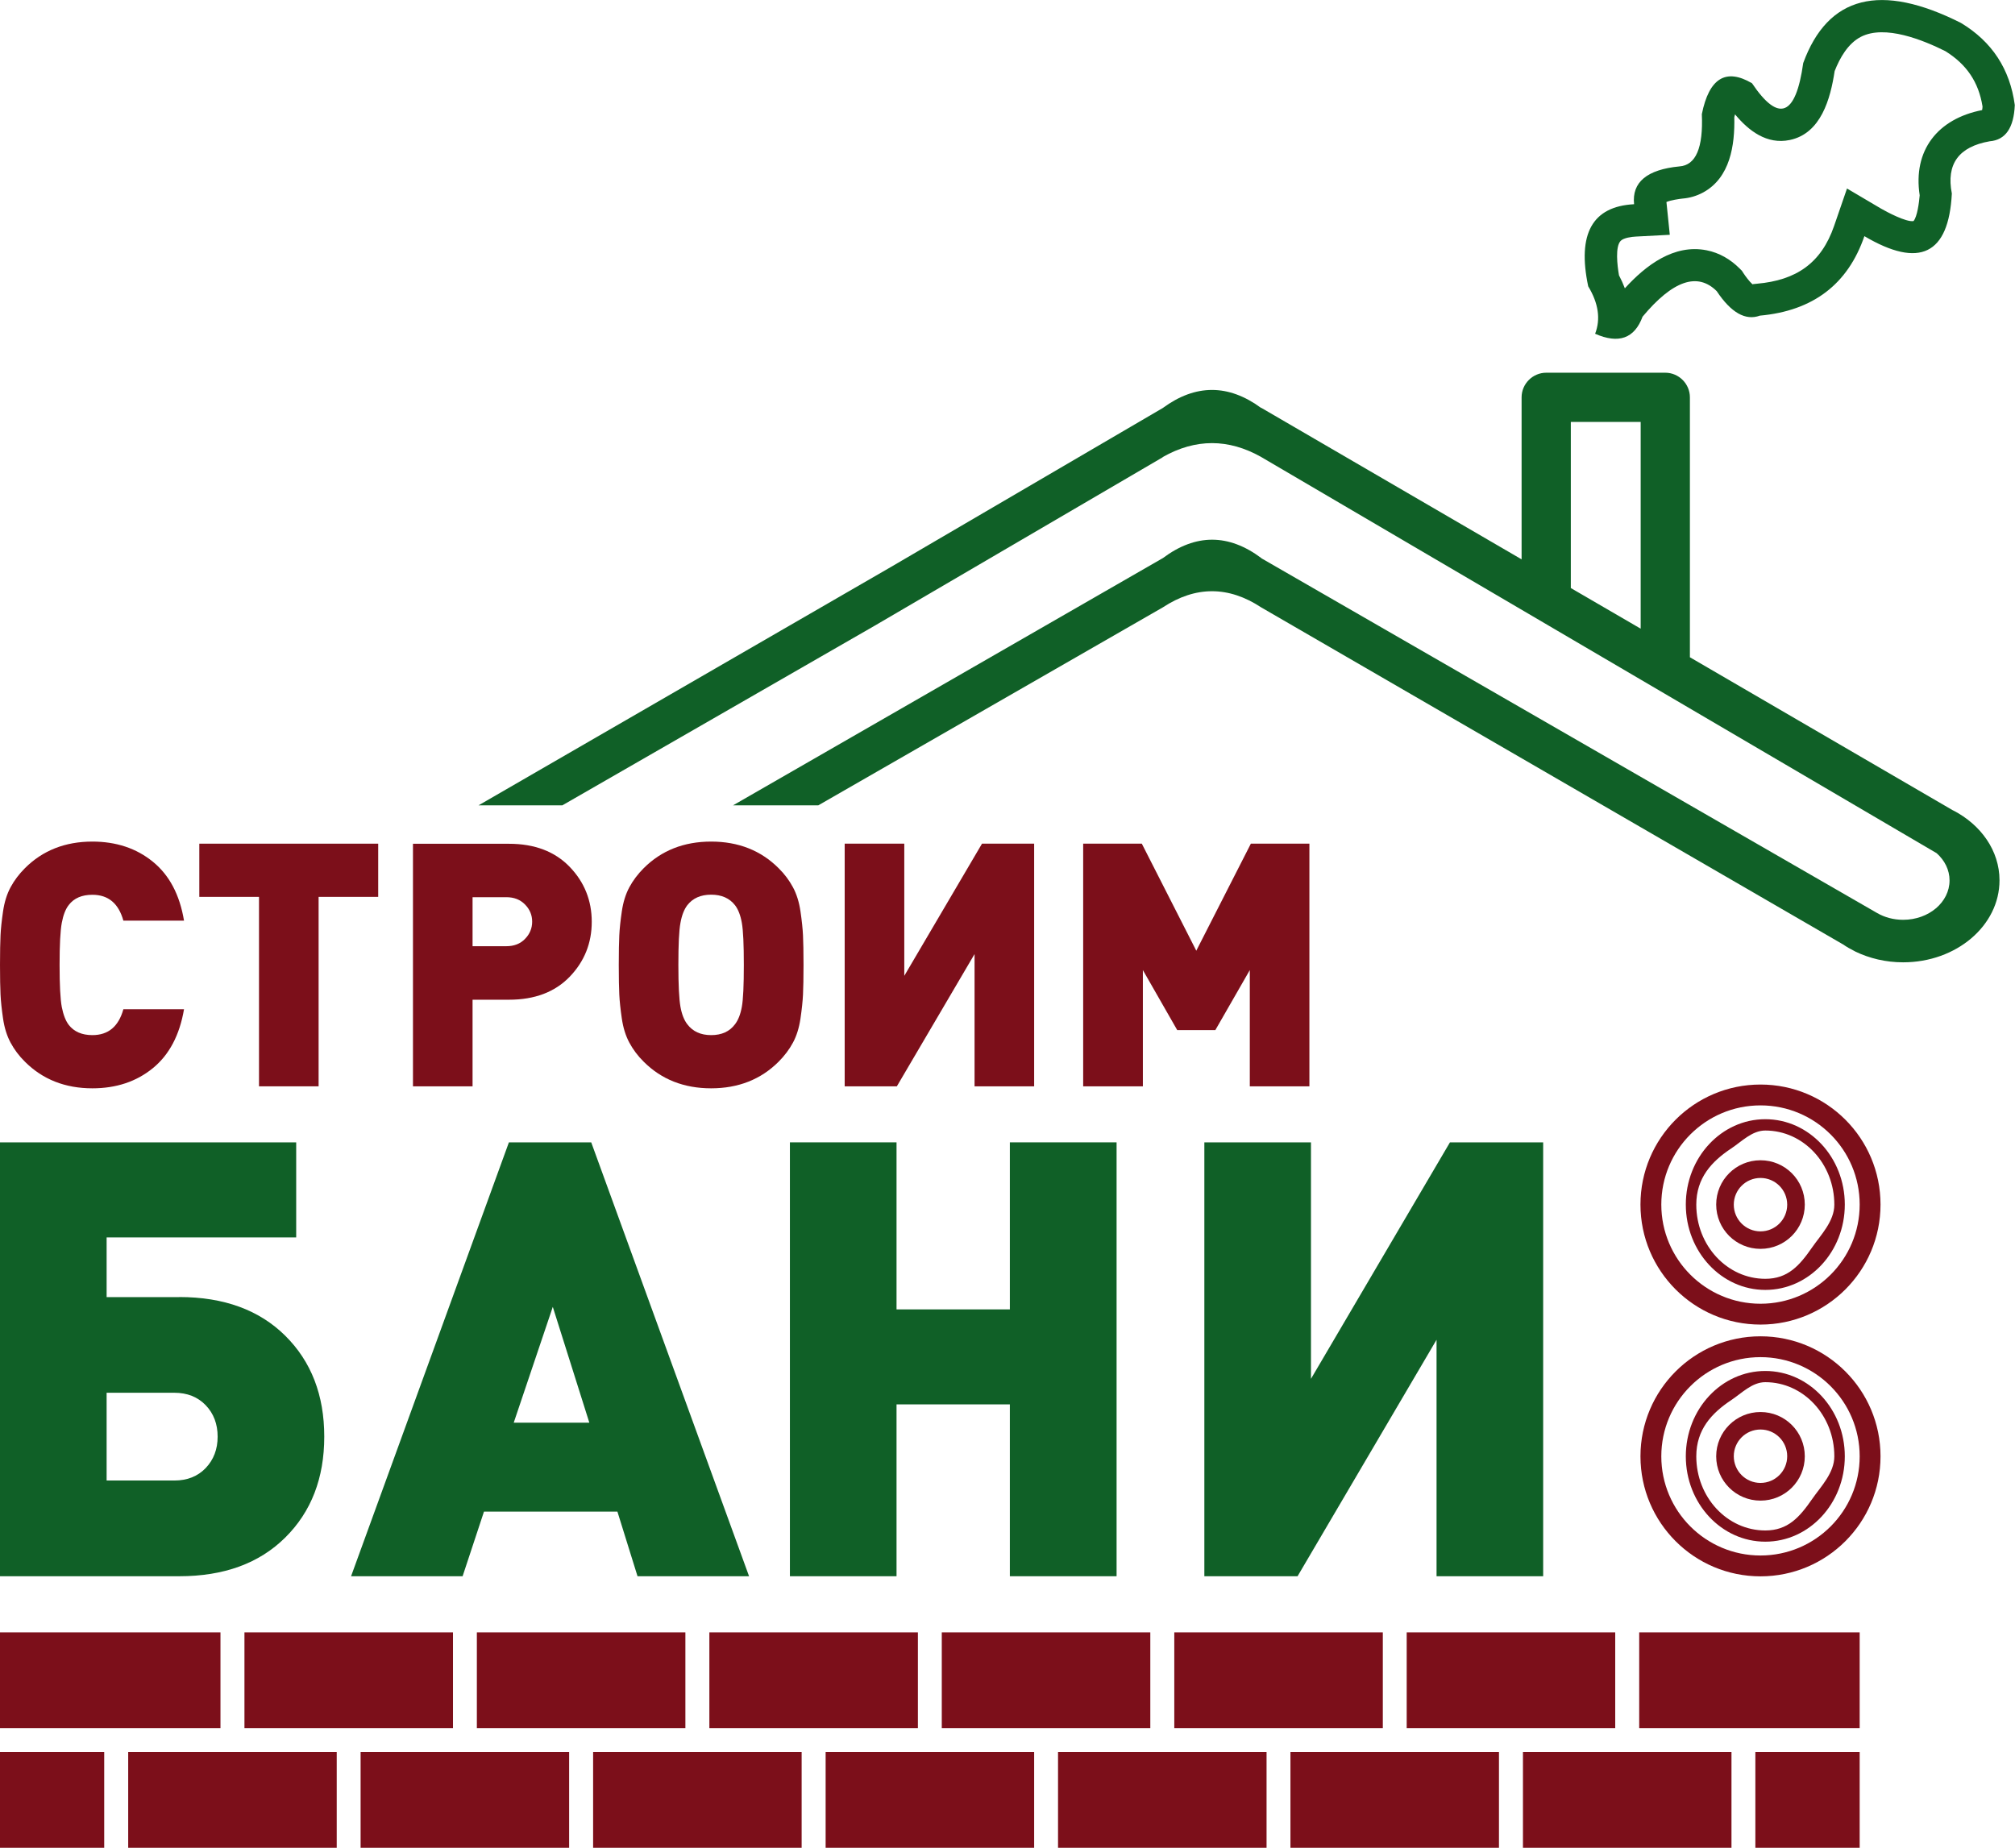
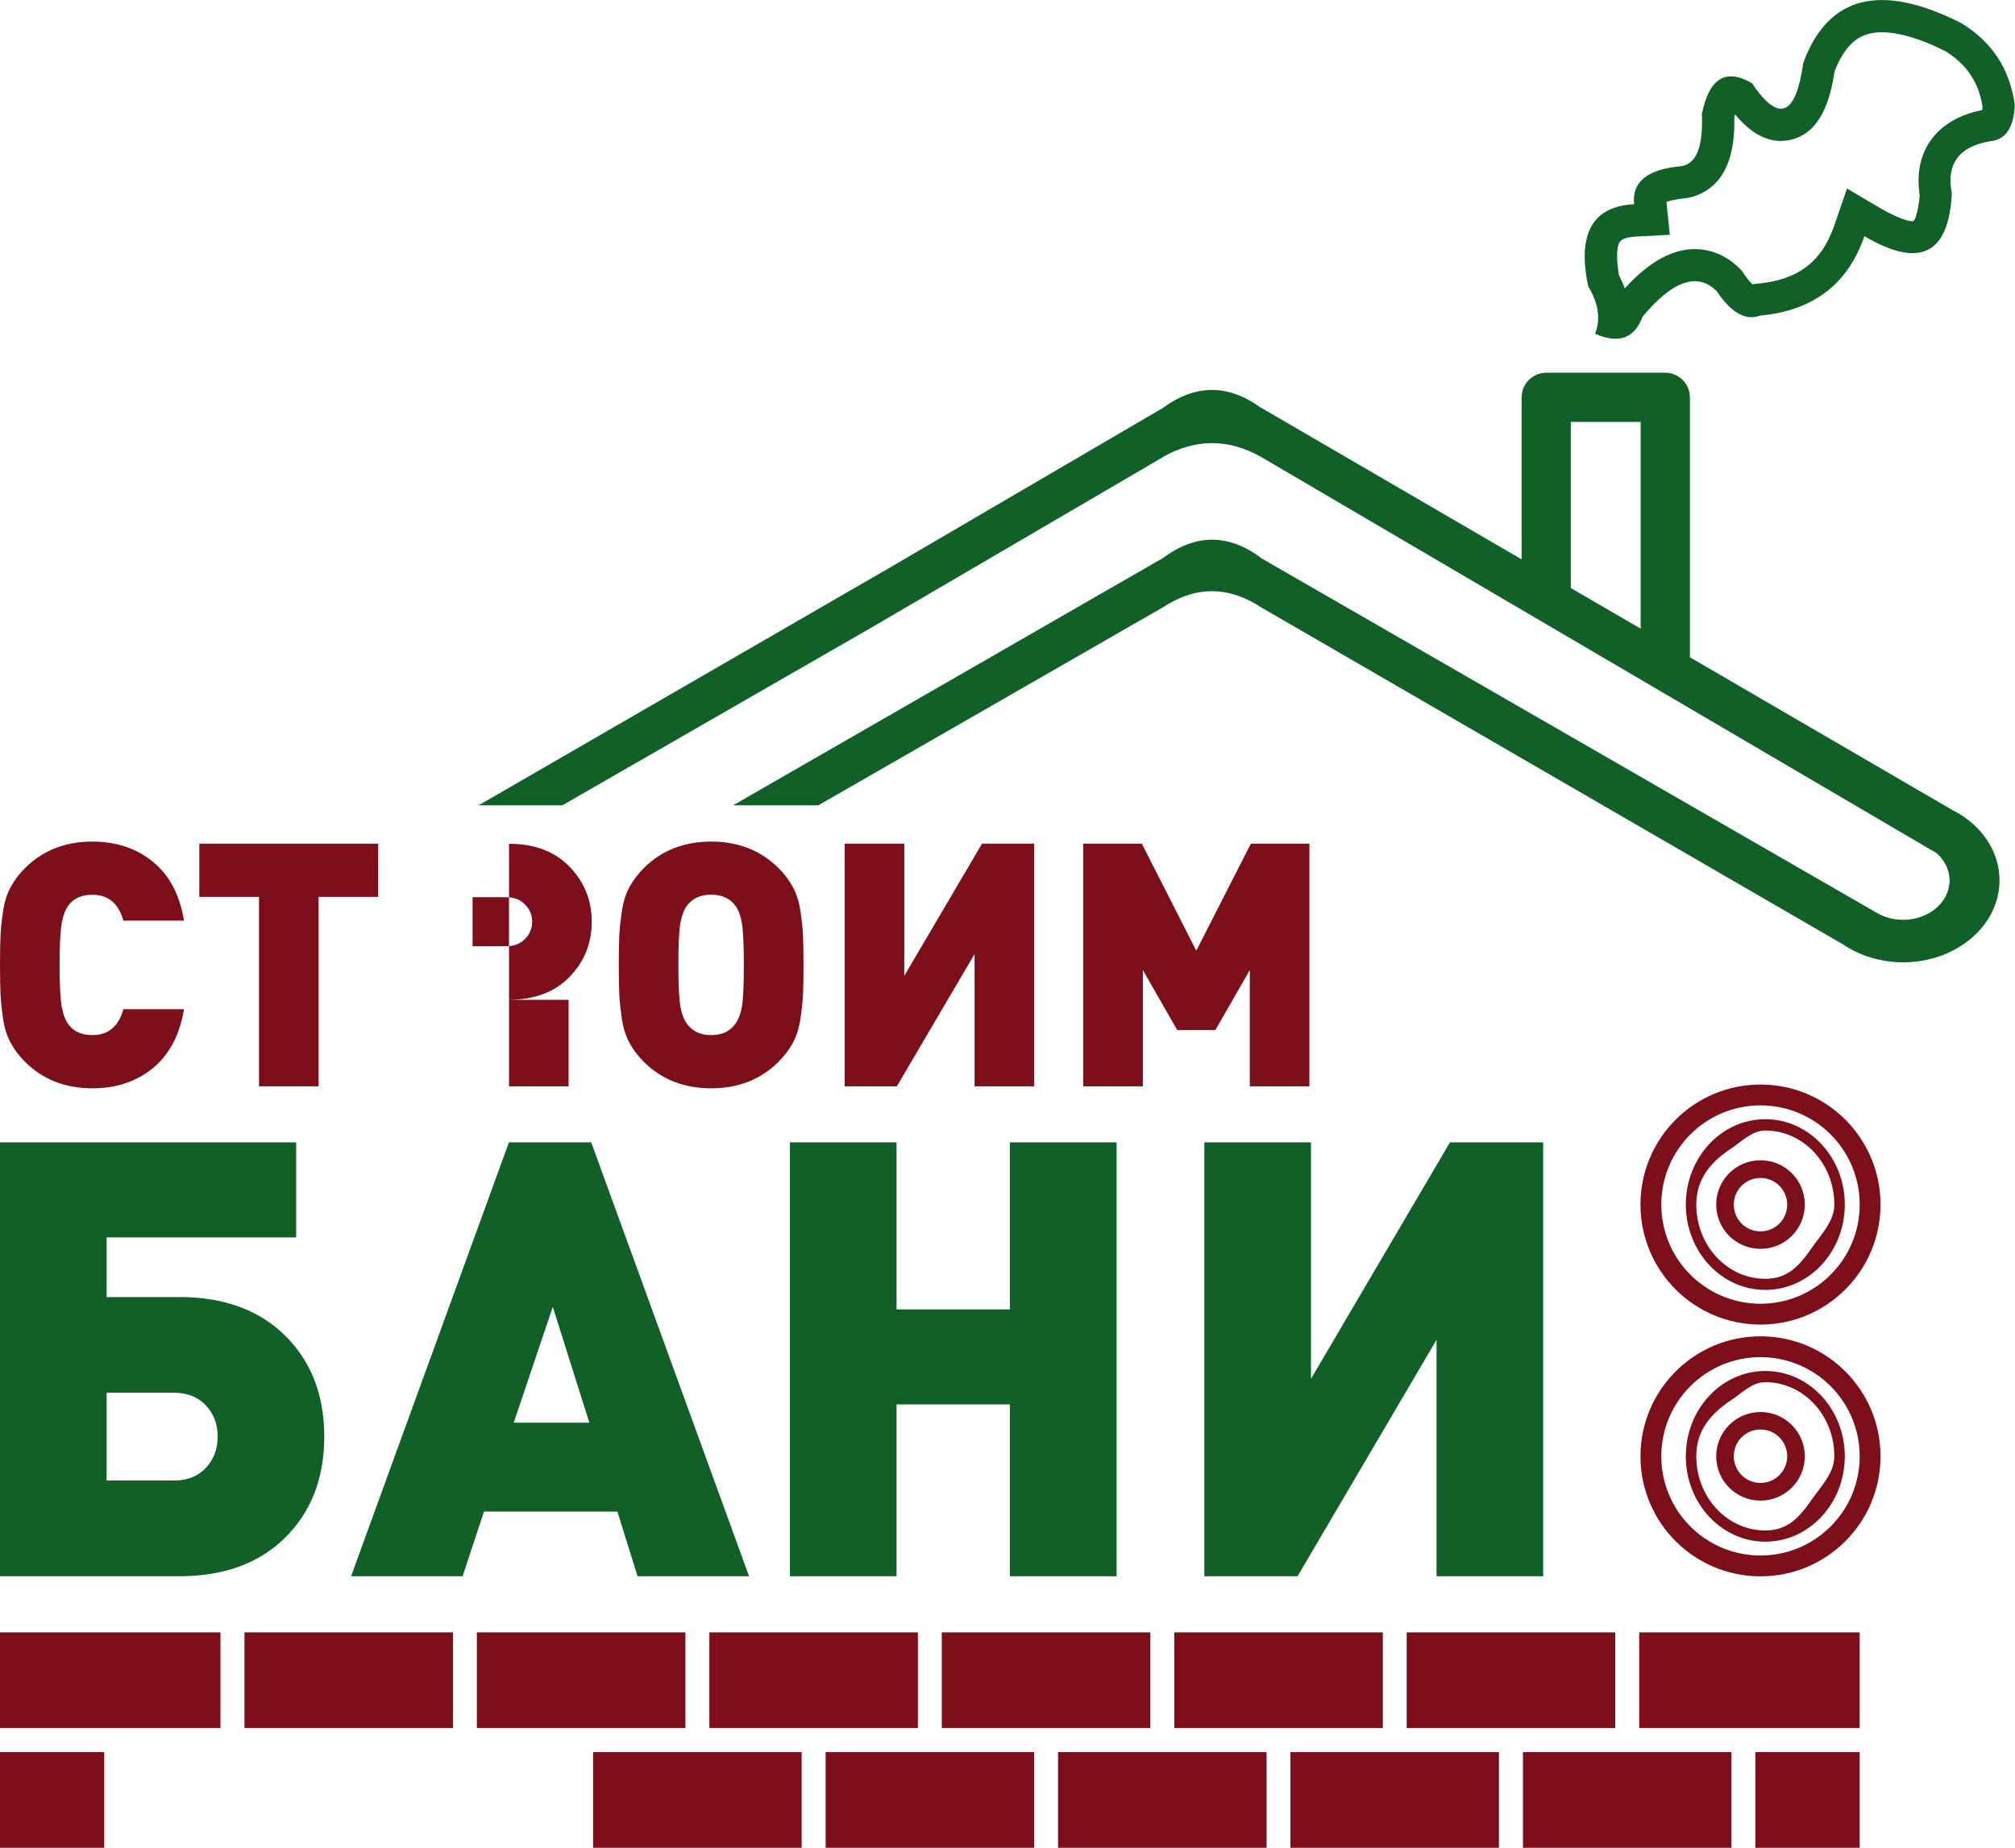
<svg xmlns="http://www.w3.org/2000/svg" id="uuid-0244774f-5efd-4c4c-9a8e-e486676c8b01" width="192.39" height="176.44" viewBox="0 0 192.39 176.44">
  <g id="uuid-8746aa9d-d471-489f-a8c9-4550bdf66725">
    <path d="m187.25,2.2c-7.7-3.89-12.73-2.61-15.08,3.82-.71,5.07-2.34,5.72-4.89,1.93-2.5-1.47-4.1-.48-4.79,2.95.14,3.21-.57,4.88-2.14,4.99-3.1.3-4.55,1.51-4.33,3.61-3.98.21-5.44,2.82-4.38,7.84.98,1.62,1.2,3.13.66,4.53,2.25.99,3.76.45,4.53-1.63,2.88-3.45,5.24-4.27,7.08-2.44,1.37,2.06,2.75,2.84,4.12,2.34,5.07-.46,8.4-2.99,9.98-7.59,5.26,3.11,8.05,1.75,8.35-4.07-.55-2.81.65-4.47,3.62-4.99,1.5-.12,2.3-1.28,2.39-3.46-.46-3.43-2.17-6.05-5.14-7.84Zm2.01,8.31c-4.26.83-6.63,3.85-5.97,8.14-.06.72-.24,2.06-.59,2.46-.7.12-2.58-.89-3.1-1.19l-3.25-1.92-1.23,3.57c-1.23,3.57-3.63,5.19-7.35,5.52l-.39.04-.05.02c-.31-.27-.7-.81-.85-1.04l-.17-.26-.22-.22c-.87-.87-1.93-1.49-3.14-1.73-3.12-.62-5.81,1.43-7.81,3.63-.16-.42-.35-.84-.56-1.24-.17-.97-.37-2.74.16-3.29.29-.3,1.07-.39,1.45-.41l3.24-.17-.32-3.13c.42-.18,1.24-.3,1.55-.33.64-.05,1.33-.24,1.97-.59,2.57-1.41,3.02-4.51,2.96-7.18.02-.08.04-.18.07-.27,1.31,1.58,3.04,2.9,5.22,2.45,2.99-.62,3.89-3.94,4.29-6.58.5-1.27,1.27-2.63,2.5-3.27,2.3-1.19,5.96.31,8.08,1.37,2.02,1.26,3.17,2.95,3.54,5.28,0,.11-.02.23-.04.34Z" style="fill:#106027; fill-rule:evenodd; stroke-width:0px;" />
    <path d="m17.11,123.86h-6.93v-5.7h18.1v-9.08H0v41.43h17.11c4.27,0,7.64-1.23,10.13-3.7,2.48-2.46,3.72-5.67,3.72-9.63s-1.24-7.17-3.72-9.63c-2.48-2.46-5.86-3.7-10.13-3.7Zm2.53,16.32c-.76.79-1.75,1.19-3,1.19h-6.46v-8.38h6.46c1.24,0,2.24.4,3,1.19.76.79,1.14,1.8,1.14,3s-.38,2.2-1.14,3Z" style="fill:#106027; fill-rule:evenodd; stroke-width:0px;" />
    <polygon points="125.17 131.66 125.17 109.08 114.99 109.08 114.99 150.51 123.89 150.51 137.16 127.93 137.16 150.51 147.34 150.51 147.34 109.08 138.44 109.08 125.17 131.66" style="fill:#106027; fill-rule:evenodd; stroke-width:0px;" />
    <polygon points="96.42 125.03 85.6 125.03 85.6 109.08 75.42 109.08 75.42 150.51 85.6 150.51 85.6 134.1 96.42 134.1 96.42 150.51 106.61 150.51 106.61 109.08 96.42 109.08 96.42 125.03" style="fill:#106027; fill-rule:evenodd; stroke-width:0px;" />
    <path d="m48.59,109.08l-15.07,41.43h10.65l2.04-6.17h12.74l1.92,6.17h10.65l-15.07-41.43h-7.86Zm.46,26.77l3.73-11.06,3.49,11.06h-7.22Z" style="fill:#106027; fill-rule:evenodd; stroke-width:0px;" />
    <path d="m186.5,77.4h0s-25.15-14.64-25.15-14.64v-24.82c0-1.29-1.06-2.35-2.35-2.35h-11.37c-1.29,0-2.35,1.06-2.35,2.35v15.47l-24.86-14.47v.02c-3.13-2.3-6.27-2.3-9.4,0l-25.94,15.17-39.39,22.77h8l29.8-17.14,27.53-16.1v-.02c3.13-1.77,6.27-1.77,9.4,0l64.49,37.83h0c.76.68,1.23,1.59,1.23,2.6,0,2.08-1.98,3.76-4.43,3.76-.93,0-1.78-.24-2.49-.65l-.52.92.52-.92-58.78-33.87s0-.01-.01-.02c-3.13-2.34-6.27-2.34-9.4,0h0s0,0,0,0l-41.04,23.61h8.14l32.89-18.9s0,0,0,0c3.13-2.06,6.27-2.06,9.4,0,0,0,0,0,0,0l55.55,32.18c.35.24.72.45,1.1.64l.07.04h0c1.35.65,2.9,1.03,4.57,1.03,5.08,0,9.2-3.5,9.2-7.83,0-2.83-1.77-5.3-4.41-6.67Zm-36.52-37.11h6.67v19.74l-6.67-3.88v-15.86Z" style="fill:#106027; fill-rule:evenodd; stroke-width:0px;" />
-     <rect x="34.43" y="167.3" width="19.91" height="9.14" style="fill:#7c0f1a; stroke-width:0px;" />
-     <rect x="12.24" y="167.3" width="19.91" height="9.14" style="fill:#7c0f1a; stroke-width:0px;" />
    <rect y="167.3" width="9.95" height="9.14" style="fill:#7c0f1a; stroke-width:0px;" />
    <rect x="167.6" y="167.3" width="9.96" height="9.14" style="fill:#7c0f1a; stroke-width:0px;" />
    <rect x="145.41" y="167.3" width="19.91" height="9.14" style="fill:#7c0f1a; stroke-width:0px;" />
    <rect x="123.21" y="167.3" width="19.91" height="9.14" style="fill:#7c0f1a; stroke-width:0px;" />
    <rect x="101.02" y="167.3" width="19.91" height="9.14" style="fill:#7c0f1a; stroke-width:0px;" />
    <rect x="78.83" y="167.3" width="19.91" height="9.14" style="fill:#7c0f1a; stroke-width:0px;" />
    <rect x="56.63" y="167.3" width="19.91" height="9.14" style="fill:#7c0f1a; stroke-width:0px;" />
    <path d="m168.55,123.17c4.19,0,7.59-3.65,7.59-8.15s-3.4-8.15-7.59-8.15-7.59,3.65-7.59,8.15,3.4,8.15,7.59,8.15Zm-3.25-13.51c1.01-.67,1.99-1.71,3.25-1.71,3.64,0,6.59,3.17,6.59,7.08,0,1.59-1.3,2.9-2.12,4.08-1.2,1.73-2.31,3-4.47,3-3.64,0-6.59-3.17-6.59-7.08,0-2.55,1.46-4.12,3.34-5.37Z" style="fill:#7c0f1a; stroke-width:0px;" />
    <path d="m168.09,126.48c6.33,0,11.46-5.13,11.46-11.46s-5.13-11.46-11.46-11.46-11.46,5.13-11.46,11.46,5.13,11.46,11.46,11.46Zm0-20.93c5.23,0,9.47,4.24,9.47,9.47s-4.24,9.47-9.47,9.47-9.47-4.24-9.47-9.47,4.24-9.47,9.47-9.47Z" style="fill:#7c0f1a; stroke-width:0px;" />
    <path d="m168.09,119.25c2.34,0,4.23-1.89,4.23-4.23s-1.89-4.23-4.23-4.23-4.23,1.89-4.23,4.23,1.89,4.23,4.23,4.23Zm0-6.77c1.41,0,2.55,1.14,2.55,2.55s-1.14,2.55-2.55,2.55-2.55-1.14-2.55-2.55,1.14-2.55,2.55-2.55Z" style="fill:#7c0f1a; stroke-width:0px;" />
    <path d="m168.09,127.6c-6.33,0-11.46,5.13-11.46,11.46s5.13,11.46,11.46,11.46,11.46-5.13,11.46-11.46-5.13-11.46-11.46-11.46Zm0,20.93c-5.23,0-9.47-4.24-9.47-9.47s4.24-9.47,9.47-9.47,9.47,4.24,9.47,9.47-4.24,9.47-9.47,9.47Z" style="fill:#7c0f1a; stroke-width:0px;" />
    <path d="m168.55,130.91c-4.19,0-7.59,3.65-7.59,8.15s3.4,8.15,7.59,8.15,7.59-3.65,7.59-8.15-3.4-8.15-7.59-8.15Zm4.47,12.23c-1.2,1.73-2.31,3-4.47,3-3.64,0-6.59-3.17-6.59-7.08,0-2.55,1.46-4.12,3.34-5.37,1.01-.67,1.99-1.71,3.25-1.71,3.64,0,6.59,3.17,6.59,7.08,0,1.59-1.3,2.9-2.12,4.08Z" style="fill:#7c0f1a; stroke-width:0px;" />
    <path d="m168.09,134.83c-2.33,0-4.23,1.89-4.23,4.23s1.89,4.23,4.23,4.23,4.23-1.89,4.23-4.23-1.89-4.23-4.23-4.23Zm0,6.77c-1.41,0-2.55-1.14-2.55-2.55s1.14-2.55,2.55-2.55,2.55,1.14,2.55,2.55-1.14,2.55-2.55,2.55Z" style="fill:#7c0f1a; stroke-width:0px;" />
    <path d="m59.37,97.25c.13.89.37,1.66.72,2.31.35.65.8,1.26,1.37,1.82,1.69,1.69,3.84,2.54,6.44,2.54s4.75-.85,6.44-2.54c.56-.56,1.02-1.17,1.37-1.82.35-.65.59-1.42.72-2.31.13-.89.21-1.65.24-2.28.03-.63.05-1.57.05-2.83s-.02-2.2-.05-2.83c-.03-.63-.11-1.39-.24-2.28-.13-.89-.37-1.66-.72-2.31-.35-.65-.8-1.26-1.37-1.82-1.69-1.69-3.84-2.54-6.44-2.54s-4.75.85-6.44,2.54c-.56.56-1.02,1.17-1.37,1.82-.35.65-.59,1.42-.72,2.31-.13.89-.21,1.65-.24,2.28-.03.63-.05,1.57-.05,2.83s.02,2.2.05,2.83c.03.63.11,1.39.24,2.28Zm5.6-9.13c.13-.73.35-1.28.65-1.68.52-.67,1.28-1.01,2.28-1.01s1.76.34,2.28,1.01c.3.39.52.95.65,1.68.13.73.19,2.07.19,4.02s-.06,3.29-.19,4c-.13.72-.35,1.27-.65,1.66-.52.7-1.28,1.04-2.28,1.04s-1.76-.35-2.28-1.04c-.3-.39-.52-.94-.65-1.66-.13-.72-.2-2.05-.2-4s.06-3.29.2-4.02Z" style="fill:#7c0f1a; stroke-width:0px;" />
    <polygon points="93.05 91.1 93.05 103.73 98.74 103.73 98.74 80.56 93.76 80.56 86.34 93.18 86.34 80.56 80.65 80.56 80.65 103.73 85.63 103.73 93.05 91.1" style="fill:#7c0f1a; stroke-width:0px;" />
    <polygon points="24.73 103.73 30.42 103.73 30.42 85.64 36.11 85.64 36.11 80.56 19.03 80.56 19.03 85.64 24.73 85.64 24.73 103.73" style="fill:#7c0f1a; stroke-width:0px;" />
    <polygon points="109.12 92.63 112.4 98.36 116.04 98.36 119.33 92.63 119.33 103.73 125.02 103.73 125.02 80.56 119.43 80.56 114.22 90.78 109.02 80.56 103.42 80.56 103.42 103.73 109.12 103.73 109.12 92.63" style="fill:#7c0f1a; stroke-width:0px;" />
-     <path d="m45.12,95.46h3.48c2.45,0,4.38-.73,5.79-2.19,1.41-1.46,2.11-3.22,2.11-5.25s-.7-3.79-2.11-5.25c-1.41-1.46-3.34-2.2-5.79-2.2h-9.17v23.16h5.69v-8.26Zm0-9.79h3.22c.74,0,1.33.23,1.79.7.46.47.68,1.01.68,1.64s-.23,1.18-.68,1.64c-.45.47-1.05.7-1.79.7h-3.22v-4.68Z" style="fill:#7c0f1a; stroke-width:0px;" />
+     <path d="m45.12,95.46h3.48c2.45,0,4.38-.73,5.79-2.19,1.41-1.46,2.11-3.22,2.11-5.25s-.7-3.79-2.11-5.25c-1.41-1.46-3.34-2.2-5.79-2.2v23.16h5.69v-8.26Zm0-9.79h3.22c.74,0,1.33.23,1.79.7.46.47.68,1.01.68,1.64s-.23,1.18-.68,1.64c-.45.47-1.05.7-1.79.7h-3.22v-4.68Z" style="fill:#7c0f1a; stroke-width:0px;" />
    <path d="m.29,97.25c.13.89.37,1.66.72,2.31.35.65.8,1.26,1.37,1.82,1.69,1.69,3.84,2.54,6.44,2.54,2.28,0,4.2-.64,5.77-1.92,1.57-1.28,2.56-3.16,2.98-5.63h-5.79c-.46,1.65-1.44,2.47-2.96,2.47-1,0-1.75-.33-2.25-.97-.3-.39-.52-.96-.67-1.71-.14-.75-.21-2.09-.21-4.02s.07-3.27.21-4.02c.14-.75.36-1.32.67-1.71.5-.65,1.25-.97,2.25-.97,1.52,0,2.5.82,2.96,2.47h5.79c-.41-2.47-1.4-4.35-2.98-5.63-1.57-1.28-3.5-1.92-5.77-1.92-2.6,0-4.75.85-6.44,2.54-.56.56-1.02,1.17-1.37,1.82-.35.65-.59,1.42-.72,2.31s-.21,1.65-.24,2.28c-.03.63-.05,1.57-.05,2.83s.02,2.2.05,2.83c.03.63.11,1.39.24,2.28Z" style="fill:#7c0f1a; stroke-width:0px;" />
    <rect x="112.12" y="155.87" width="19.91" height="9.14" style="fill:#7c0f1a; stroke-width:0px;" />
    <rect x="156.51" y="155.87" width="21.05" height="9.14" style="fill:#7c0f1a; stroke-width:0px;" />
    <rect x="134.31" y="155.87" width="19.91" height="9.14" style="fill:#7c0f1a; stroke-width:0px;" />
    <rect x="89.92" y="155.87" width="19.91" height="9.14" style="fill:#7c0f1a; stroke-width:0px;" />
    <rect x="23.34" y="155.87" width="19.91" height="9.14" style="fill:#7c0f1a; stroke-width:0px;" />
    <rect y="155.87" width="21.05" height="9.14" style="fill:#7c0f1a; stroke-width:0px;" />
    <rect x="67.73" y="155.87" width="19.91" height="9.14" style="fill:#7c0f1a; stroke-width:0px;" />
    <rect x="45.53" y="155.87" width="19.91" height="9.14" style="fill:#7c0f1a; stroke-width:0px;" />
  </g>
</svg>